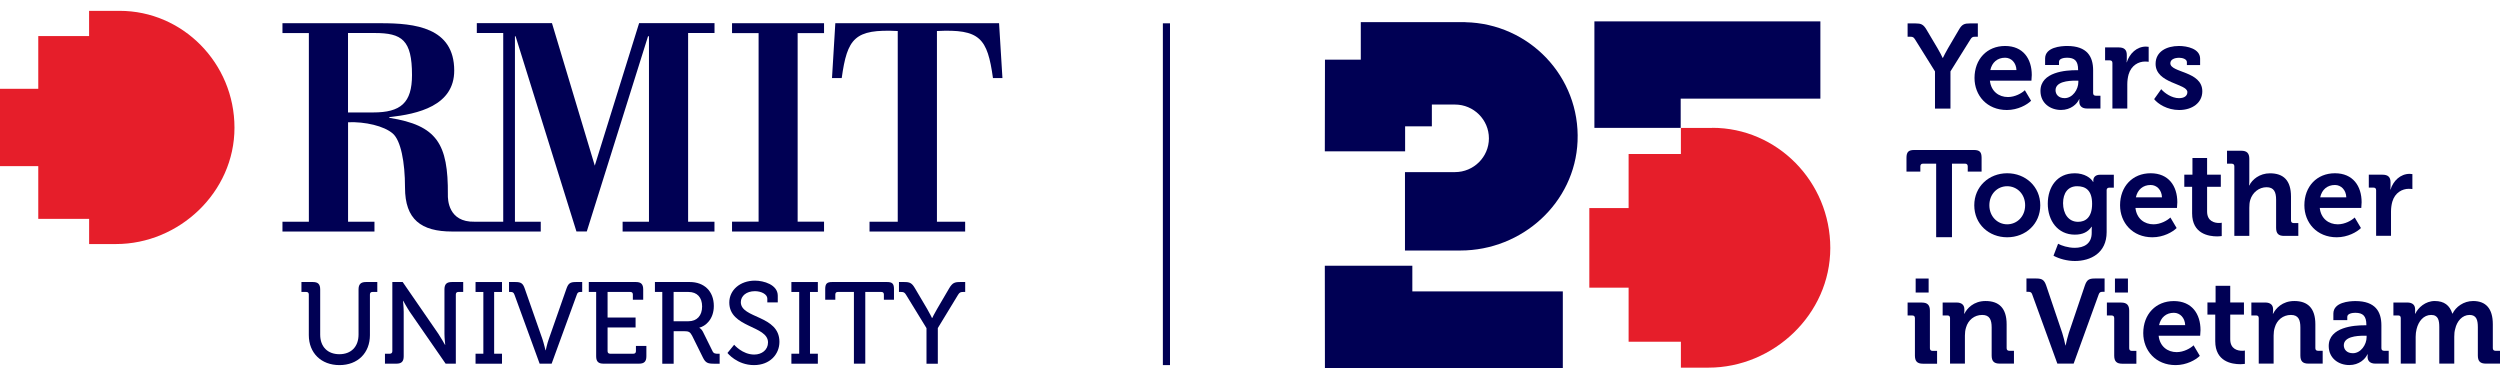
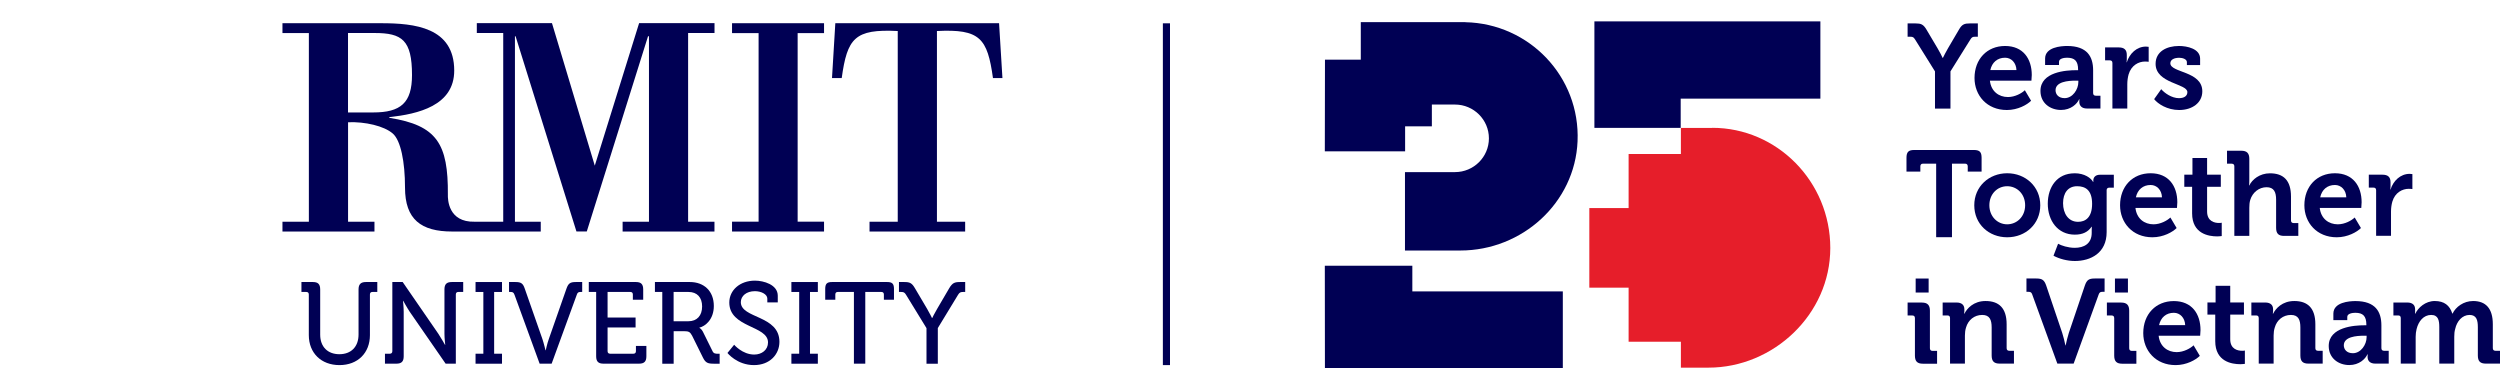
<svg xmlns="http://www.w3.org/2000/svg" width="196" height="29" viewBox="0 0 196 29" fill="none">
  <g clip-path="url(#clip0_12237_21564)">
    <path d="M91.728 1.828H91.169V28.624H91.728V1.828Z" fill="#000054" />
-     <path d="M9.379 0.85H6.984V2.83H3V6.961H0V13.026H3V17.157H6.987V19.133H9.1C14.032 19.133 18.383 15.08 18.383 10.013C18.383 4.946 14.319 0.85 9.379 0.85Z" fill="#E61E2A" />
    <path d="M62.535 2.596H64.605V1.82H57.392V2.596H59.474V17.379H57.392V18.151H64.605V17.379H62.535V2.596Z" fill="#000054" />
    <path d="M75.668 18.151V17.383H73.456V2.432C76.835 2.261 77.413 2.997 77.849 6.123H78.591L78.327 1.82H65.489L65.229 6.123H65.99C66.427 2.997 66.997 2.261 70.383 2.432V17.383H68.171V18.151H75.672" fill="#000054" />
    <path d="M56.018 2.588V1.816H50.106L46.631 12.987L43.275 1.816H37.382V2.588H39.453V17.383H37.214C35.136 17.434 35.102 15.625 35.113 15.255C35.14 11.276 34.267 9.826 30.521 9.237V9.183C32.756 8.941 35.611 8.294 35.611 5.535C35.611 2.14 32.5 1.82 29.875 1.82H22.145V2.592H24.215V17.383H22.145V18.151H29.358V17.383H27.288V9.584C28.619 9.53 30.116 9.876 30.793 10.469C31.417 11.007 31.753 12.683 31.753 14.709C31.753 17.208 33.02 18.151 35.446 18.151H42.395V17.383H40.371V2.841H40.421L45.193 18.147H46.004L50.806 2.841H50.879V17.383H48.813V18.151H56.014V17.383H53.948V2.588H56.014H56.018ZM27.284 8.816V2.588H29.373C31.512 2.588 32.301 3.134 32.301 5.881C32.301 8.072 31.413 8.816 29.255 8.816H27.288" fill="#000054" />
    <path d="M24.211 23.089C24.211 22.953 24.138 22.89 24.016 22.89H23.633V22.111H24.533C24.934 22.111 25.103 22.282 25.103 22.692V26.238C25.103 27.197 25.7 27.77 26.607 27.77C27.514 27.77 28.11 27.197 28.11 26.227V22.692C28.11 22.282 28.29 22.111 28.688 22.111H29.58V22.89H29.197C29.071 22.89 29.002 22.953 29.002 23.089V26.273C29.002 27.669 28.049 28.624 26.614 28.624C25.179 28.624 24.211 27.673 24.211 26.273V23.089Z" fill="#000054" />
    <path d="M30.181 27.731H30.563C30.69 27.731 30.759 27.657 30.759 27.532V22.111H31.57L34.363 26.164C34.593 26.507 34.887 27.034 34.887 27.034H34.907C34.907 27.034 34.845 26.527 34.845 26.164V22.692C34.845 22.282 35.014 22.111 35.423 22.111H36.315V22.89H35.932C35.806 22.89 35.737 22.953 35.737 23.089V28.511H34.937L32.132 24.457C31.903 24.114 31.616 23.588 31.616 23.588H31.596C31.596 23.588 31.65 24.106 31.65 24.457V27.93C31.65 28.339 31.482 28.511 31.08 28.511H30.181V27.731Z" fill="#000054" />
    <path d="M37.283 27.731H37.895V22.89H37.283V22.111H39.357V22.89H38.741V27.731H39.357V28.515H37.283V27.731Z" fill="#000054" />
    <path d="M40.325 23.089C40.272 22.925 40.184 22.89 40.034 22.89H39.908V22.111H40.405C40.849 22.111 41.002 22.212 41.144 22.637L42.525 26.581C42.64 26.924 42.767 27.462 42.767 27.462H42.786C42.786 27.462 42.9 26.928 43.027 26.581L44.408 22.637C44.557 22.212 44.703 22.111 45.147 22.111H45.644V22.89H45.522C45.361 22.89 45.281 22.925 45.227 23.089L43.249 28.511H42.307L40.329 23.089H40.325Z" fill="#000054" />
    <path d="M46.739 22.89H46.161V22.111H49.857C50.259 22.111 50.427 22.282 50.427 22.692V23.498H49.616V23.089C49.616 22.953 49.543 22.89 49.421 22.89H47.634V24.894H49.83V25.673H47.634V27.532C47.634 27.657 47.707 27.731 47.829 27.731H49.662C49.788 27.731 49.857 27.657 49.857 27.532V27.123H50.676V27.93C50.676 28.339 50.508 28.511 50.106 28.511H47.309C46.907 28.511 46.739 28.339 46.739 27.93V22.89Z" fill="#000054" />
    <path d="M53.971 25.186C54.648 25.186 55.046 24.742 55.046 24.025C55.046 23.307 54.644 22.89 53.986 22.89H52.811V25.186H53.971ZM51.923 22.89H51.346V22.111H54.086C55.191 22.111 55.964 22.816 55.964 23.989C55.964 25.057 55.279 25.584 54.836 25.685V25.704C54.836 25.704 54.996 25.786 55.103 25.997L55.861 27.529C55.949 27.72 56.091 27.735 56.305 27.735H56.42V28.515H55.984C55.494 28.515 55.318 28.452 55.111 28.035L54.258 26.312C54.097 26.012 53.982 25.966 53.634 25.966H52.815V28.515H51.923V22.894V22.89Z" fill="#000054" />
    <path d="M57.556 27.026C57.556 27.026 58.199 27.797 59.133 27.797C59.722 27.797 60.212 27.435 60.212 26.846C60.212 25.506 57.177 25.712 57.177 23.717C57.177 22.758 58.004 22.002 59.19 22.002C59.86 22.002 60.977 22.31 60.977 23.183V23.709H60.158V23.409C60.158 23.074 59.688 22.828 59.186 22.828C58.509 22.828 58.081 23.21 58.081 23.689C58.081 24.987 61.107 24.695 61.107 26.8C61.107 27.778 60.357 28.624 59.114 28.624C57.778 28.624 57.032 27.673 57.032 27.673L57.556 27.03V27.026Z" fill="#000054" />
    <path d="M62.045 27.731H62.657V22.89H62.045V22.111H64.119V22.89H63.503V27.731H64.119V28.515H62.045V27.731Z" fill="#000054" />
    <path d="M66.951 22.89H65.684C65.558 22.89 65.489 22.953 65.489 23.089V23.498H64.697V22.657C64.697 22.247 64.831 22.111 65.229 22.111H69.557C69.955 22.111 70.088 22.247 70.088 22.657V23.498H69.296V23.089C69.296 22.953 69.224 22.89 69.101 22.89H67.838V28.511H66.947V22.89H66.951Z" fill="#000054" />
    <path d="M72.633 25.72L71.037 23.116C70.923 22.925 70.842 22.89 70.655 22.89H70.479V22.111H70.888C71.317 22.111 71.485 22.173 71.734 22.602L72.687 24.216C72.893 24.57 73.069 24.933 73.069 24.933H73.088C73.088 24.933 73.257 24.57 73.471 24.216L74.416 22.602C74.665 22.177 74.845 22.111 75.262 22.111H75.671V22.89H75.499C75.312 22.89 75.224 22.925 75.109 23.116L73.525 25.72V28.515H72.637V25.72H72.633Z" fill="#000054" />
    <path d="M151.703 5.597L150.149 3.106C150.031 2.919 149.973 2.88 149.77 2.88H149.556V1.836H150.176C150.601 1.836 150.788 1.902 151.037 2.323L151.906 3.789C152.074 4.069 152.231 4.381 152.304 4.541H152.323C152.396 4.389 152.552 4.081 152.721 3.789L153.582 2.323C153.823 1.898 154.018 1.836 154.443 1.836H155.063V2.88H154.848C154.646 2.88 154.588 2.919 154.47 3.106L152.916 5.597V8.512H151.703V5.597Z" fill="#000054" />
    <path d="M154.802 6.115C154.802 4.638 155.782 3.605 157.198 3.605C158.614 3.605 159.291 4.611 159.291 5.882C159.291 5.987 159.272 6.193 159.264 6.322H156.008C156.1 7.168 156.712 7.608 157.424 7.608C157.979 7.608 158.507 7.308 158.748 7.074L159.238 7.9C158.924 8.212 158.201 8.625 157.34 8.625C155.774 8.625 154.802 7.48 154.802 6.115ZM157.198 4.525C156.597 4.525 156.172 4.892 156.042 5.492H158.09C158.07 4.919 157.684 4.525 157.202 4.525H157.198Z" fill="#000054" />
    <path d="M162.773 5.503H162.923V5.464C162.923 4.779 162.655 4.525 162.054 4.525C161.84 4.525 161.426 4.58 161.426 4.845V5.098H160.336V4.591C160.336 3.699 161.576 3.605 162.065 3.605C163.638 3.605 164.101 4.443 164.101 5.511V7.296C164.101 7.429 164.174 7.503 164.304 7.503H164.675V8.508H163.619C163.183 8.508 163.018 8.263 163.018 7.982L163.026 7.776H163.007C162.85 8.142 162.36 8.621 161.583 8.621C160.741 8.621 159.972 8.088 159.972 7.129C159.972 5.624 162.008 5.503 162.777 5.503H162.773ZM161.866 7.694C162.494 7.694 162.942 7.016 162.942 6.435V6.322H162.739C162.127 6.322 161.155 6.408 161.155 7.074C161.155 7.394 161.384 7.694 161.866 7.694Z" fill="#000054" />
    <path d="M165.41 4.732H165.039V3.718H166.114C166.531 3.718 166.741 3.898 166.741 4.303V4.584C166.741 4.716 166.734 4.829 166.722 4.884H166.741C166.956 4.198 167.518 3.652 168.241 3.652C168.314 3.652 168.41 3.66 168.456 3.672V4.845C168.398 4.837 168.287 4.825 168.169 4.825C167.667 4.825 167.093 5.118 166.883 5.831C166.818 6.065 166.78 6.33 166.78 6.61V8.508H165.613V4.938C165.613 4.798 165.54 4.732 165.41 4.732Z" fill="#000054" />
    <path d="M170.851 7.694C171.211 7.694 171.49 7.542 171.49 7.222C171.49 6.544 168.999 6.556 168.999 5.005C168.999 4.046 169.853 3.605 170.832 3.605C171.471 3.605 172.489 3.82 172.489 4.603V5.102H171.452V4.868C171.452 4.642 171.119 4.529 170.859 4.529C170.442 4.529 170.155 4.681 170.155 4.962C170.155 5.714 172.661 5.562 172.661 7.16C172.661 8.06 171.873 8.625 170.848 8.625C169.902 8.625 169.172 8.138 168.885 7.772L169.439 6.992C169.7 7.292 170.254 7.698 170.848 7.698L170.851 7.694Z" fill="#000054" />
    <path d="M154.783 16.093C154.783 14.628 155.931 13.583 157.366 13.583C158.801 13.583 159.957 14.628 159.957 16.093C159.957 17.559 158.809 18.603 157.366 18.603C155.924 18.603 154.783 17.57 154.783 16.093ZM158.771 16.093C158.771 15.208 158.132 14.6 157.363 14.6C156.593 14.6 155.966 15.212 155.966 16.093C155.966 16.974 156.605 17.586 157.363 17.586C158.12 17.586 158.771 16.986 158.771 16.093Z" fill="#000054" />
    <path d="M162.643 13.583C163.439 13.583 163.941 13.969 164.097 14.261H164.117V14.14C164.117 13.926 164.266 13.7 164.633 13.7H165.724V14.713H165.364C165.245 14.713 165.161 14.78 165.161 14.9V18.198C165.161 19.843 163.902 20.462 162.67 20.462C162.077 20.462 161.449 20.295 160.994 20.049L161.354 19.11C161.603 19.25 162.131 19.429 162.659 19.429C163.37 19.429 163.99 19.118 163.99 18.256V18.03L163.998 17.777H163.979C163.7 18.182 163.294 18.396 162.666 18.396C161.316 18.396 160.546 17.286 160.546 15.972C160.546 14.659 161.277 13.587 162.64 13.587L162.643 13.583ZM164.021 15.98C164.021 14.889 163.485 14.6 162.846 14.6C162.134 14.6 161.744 15.127 161.744 15.933C161.744 16.74 162.161 17.391 162.919 17.391C163.485 17.391 164.021 17.064 164.021 15.98Z" fill="#000054" />
    <path d="M166.213 16.093C166.213 14.616 167.193 13.583 168.609 13.583C170.025 13.583 170.702 14.589 170.702 15.859C170.702 15.964 170.683 16.171 170.675 16.3H167.419C167.511 17.145 168.123 17.586 168.835 17.586C169.389 17.586 169.918 17.286 170.159 17.052L170.648 17.878C170.335 18.19 169.611 18.603 168.75 18.603C167.185 18.603 166.213 17.457 166.213 16.093ZM168.609 14.503C168.008 14.503 167.583 14.869 167.453 15.47H169.5C169.481 14.896 169.095 14.503 168.613 14.503H168.609Z" fill="#000054" />
    <path d="M171.249 14.643V13.692H171.888V12.386H173.036V13.692H174.112V14.643H173.036V16.58C173.036 17.372 173.649 17.481 173.97 17.481C174.062 17.481 174.146 17.473 174.184 17.461V18.506C174.119 18.514 173.981 18.533 173.825 18.533C173.166 18.533 171.862 18.334 171.862 16.728V14.643H171.249Z" fill="#000054" />
    <path d="M174.969 12.831H174.598V11.818H175.719C176.155 11.818 176.346 12.016 176.346 12.449V14.133C176.346 14.3 176.339 14.46 176.327 14.538H176.346C176.568 14.078 177.15 13.587 177.965 13.587C179.021 13.587 179.614 14.14 179.614 15.411V17.282C179.614 17.414 179.687 17.488 179.817 17.488H180.188V18.494H179.067C178.631 18.494 178.447 18.307 178.447 17.855V15.657C178.447 15.072 178.29 14.678 177.697 14.678C177.104 14.678 176.595 15.091 176.419 15.676C176.362 15.863 176.346 16.07 176.346 16.296V18.494H175.172V13.041C175.172 12.901 175.099 12.835 174.969 12.835V12.831Z" fill="#000054" />
    <path d="M180.663 16.093C180.663 14.616 181.642 13.583 183.058 13.583C184.474 13.583 185.151 14.589 185.151 15.859C185.151 15.964 185.132 16.171 185.125 16.3H181.868C181.96 17.145 182.572 17.586 183.284 17.586C183.839 17.586 184.367 17.286 184.608 17.052L185.098 17.878C184.784 18.19 184.061 18.603 183.2 18.603C181.635 18.603 180.663 17.457 180.663 16.093ZM183.058 14.503C182.458 14.503 182.033 14.869 181.903 15.47H183.95C183.931 14.896 183.544 14.503 183.062 14.503H183.058Z" fill="#000054" />
    <path d="M186.085 14.709H185.714V13.696H186.789C187.206 13.696 187.417 13.875 187.417 14.281V14.561C187.417 14.694 187.409 14.807 187.398 14.861H187.417C187.631 14.175 188.194 13.63 188.917 13.63C188.99 13.63 189.085 13.638 189.131 13.649V14.822C189.074 14.815 188.963 14.803 188.844 14.803C188.343 14.803 187.769 15.095 187.559 15.809C187.493 16.042 187.455 16.307 187.455 16.588V18.486H186.288V14.916C186.288 14.776 186.215 14.709 186.085 14.709Z" fill="#000054" />
    <path d="M159.042 22.879H158.874V21.834H159.643C160.106 21.834 160.271 21.955 160.42 22.38L161.679 26.102C161.771 26.375 161.874 26.815 161.928 27.08H161.947C162.004 26.815 162.104 26.375 162.196 26.102L163.455 22.38C163.604 21.955 163.761 21.834 164.224 21.834H165V22.879H164.824C164.668 22.879 164.595 22.925 164.537 23.085L162.574 28.507H161.296L159.326 23.085C159.272 22.925 159.195 22.879 159.039 22.879H159.042Z" fill="#000054" />
    <path d="M165.754 27.872V24.941C165.754 24.8 165.682 24.734 165.552 24.734H165.18V23.721H166.302C166.738 23.721 166.929 23.919 166.929 24.36V27.302C166.929 27.435 167.002 27.509 167.132 27.509H167.492V28.515H166.382C165.938 28.515 165.754 28.328 165.754 27.875V27.872ZM166.83 21.838V22.937H165.812V21.838H166.83Z" fill="#000054" />
    <path d="M168.031 26.114C168.031 24.637 169.011 23.604 170.427 23.604C171.843 23.604 172.52 24.609 172.52 25.88C172.52 25.985 172.501 26.192 172.493 26.32H169.237C169.328 27.166 169.941 27.607 170.652 27.607C171.207 27.607 171.735 27.306 171.977 27.073L172.466 27.899C172.153 28.211 171.429 28.624 170.568 28.624C169.003 28.624 168.031 27.478 168.031 26.114ZM170.427 24.523C169.826 24.523 169.401 24.89 169.271 25.49H171.318C171.299 24.917 170.913 24.523 170.431 24.523H170.427Z" fill="#000054" />
    <path d="M173.063 24.664V23.713H173.702V22.407H174.85V23.713H175.926V24.664H174.85V26.601C174.85 27.392 175.463 27.501 175.784 27.501C175.876 27.501 175.96 27.493 175.998 27.482V28.526C175.933 28.534 175.795 28.553 175.639 28.553C174.98 28.553 173.675 28.355 173.675 26.749V24.664H173.063Z" fill="#000054" />
    <path d="M176.878 24.73H176.507V23.717H177.59C178.007 23.717 178.21 23.916 178.21 24.251V24.391C178.21 24.465 178.202 24.551 178.191 24.598H178.21C178.413 24.192 178.922 23.6 179.875 23.6C180.919 23.6 181.524 24.153 181.524 25.424V27.295C181.524 27.427 181.596 27.501 181.727 27.501H182.098V28.507H180.977C180.533 28.507 180.349 28.32 180.349 27.868V25.669C180.349 25.085 180.2 24.691 179.61 24.691C178.983 24.691 178.508 25.096 178.344 25.669C178.279 25.868 178.252 26.082 178.252 26.309V28.507H177.085V24.937C177.085 24.796 177.012 24.73 176.882 24.73H176.878Z" fill="#000054" />
    <path d="M185.373 25.502H185.523V25.463C185.523 24.777 185.255 24.523 184.654 24.523C184.44 24.523 184.026 24.578 184.026 24.843V25.096H182.936V24.59C182.936 23.697 184.176 23.604 184.665 23.604C186.238 23.604 186.701 24.442 186.701 25.51V27.295C186.701 27.427 186.774 27.501 186.904 27.501H187.275V28.507H186.219C185.783 28.507 185.618 28.261 185.618 27.981L185.626 27.774H185.607C185.45 28.14 184.96 28.62 184.183 28.62C183.341 28.62 182.572 28.086 182.572 27.127C182.572 25.623 184.608 25.502 185.377 25.502H185.373ZM184.466 27.692C185.094 27.692 185.542 27.014 185.542 26.433V26.32H185.339C184.727 26.32 183.755 26.406 183.755 27.073C183.755 27.392 183.984 27.692 184.466 27.692Z" fill="#000054" />
    <path d="M188.014 24.73H187.643V23.717H188.726C189.143 23.717 189.345 23.916 189.345 24.251V24.391L189.338 24.598H189.357C189.579 24.126 190.145 23.6 190.884 23.6C191.622 23.6 192.059 23.939 192.261 24.586H192.28C192.529 24.067 193.141 23.6 193.891 23.6C194.871 23.6 195.437 24.165 195.437 25.424V27.295C195.437 27.427 195.51 27.501 195.64 27.501H196V28.507H194.89C194.446 28.507 194.263 28.32 194.263 27.868V25.65C194.263 25.104 194.159 24.691 193.616 24.691C193.034 24.691 192.617 25.19 192.487 25.79C192.43 25.977 192.414 26.176 192.414 26.402V28.507H191.24V25.65C191.24 25.131 191.167 24.691 190.601 24.691C190.007 24.691 189.609 25.19 189.46 25.802C189.414 25.989 189.388 26.188 189.388 26.402V28.507H188.22V24.937C188.22 24.796 188.148 24.73 188.018 24.73H188.014Z" fill="#000054" />
    <path d="M150.13 27.872V24.941C150.13 24.8 150.057 24.734 149.927 24.734H149.556V23.721H150.677C151.114 23.721 151.305 23.919 151.305 24.36V27.302C151.305 27.435 151.378 27.509 151.508 27.509H151.867V28.515H150.758C150.314 28.515 150.13 28.328 150.13 27.875V27.872ZM151.205 21.838V22.937H150.188V21.838H151.205Z" fill="#000054" />
    <path d="M152.675 24.73H152.304V23.717H153.387C153.804 23.717 154.007 23.916 154.007 24.251V24.391C154.007 24.465 153.999 24.551 153.987 24.598H154.007C154.209 24.192 154.718 23.6 155.671 23.6C156.716 23.6 157.32 24.153 157.32 25.424V27.295C157.32 27.427 157.393 27.501 157.523 27.501H157.894V28.507H156.773C156.329 28.507 156.146 28.32 156.146 27.868V25.669C156.146 25.085 155.996 24.691 155.407 24.691C154.78 24.691 154.305 25.096 154.14 25.669C154.075 25.868 154.049 26.082 154.049 26.309V28.507H152.882V24.937C152.882 24.796 152.809 24.73 152.679 24.73H152.675Z" fill="#000054" />
    <path d="M151.791 12.831H150.762C150.628 12.831 150.555 12.909 150.555 13.041V13.454H149.468V12.375C149.468 11.923 149.621 11.759 150.073 11.759H154.753C155.208 11.759 155.357 11.923 155.357 12.375V13.454H154.271V13.041C154.271 12.905 154.194 12.831 154.064 12.831H153.035V18.599H151.795V12.831H151.791Z" fill="#000054" />
    <path d="M114.887 1.742V1.734H106.686V4.677H103.878L103.866 11.864H110.161V9.904H112.258V8.197H114.072C115.537 8.197 116.731 9.385 116.731 10.847C116.731 12.309 115.537 13.493 114.072 13.493H110.15V19.64H114.489C119.341 19.64 123.478 15.898 123.681 11.073C123.895 6.014 119.888 1.844 114.883 1.742H114.887Z" fill="#000054" />
    <path d="M110.727 22.844V20.836H103.874H103.866L103.874 28.85H122.525V22.844H110.727Z" fill="#000054" />
    <path d="M142.718 1.676H125.001V10.025H131.766V7.733H142.718V1.676Z" fill="#000054" />
    <path d="M134.242 10.028H131.782V12.071H127.683V16.311H124.603V22.551H127.683V26.792H131.782V28.823H133.951C139.022 28.823 143.495 24.656 143.495 19.445C143.495 14.234 139.32 10.021 134.242 10.021V10.028Z" fill="#E61E2A" />
  </g>
  <defs>
    <clipPath id="clip0_12237_21564">
      <rect width="196" height="28" fill="white" transform="translate(0 0.85)" />
    </clipPath>
  </defs>
</svg>